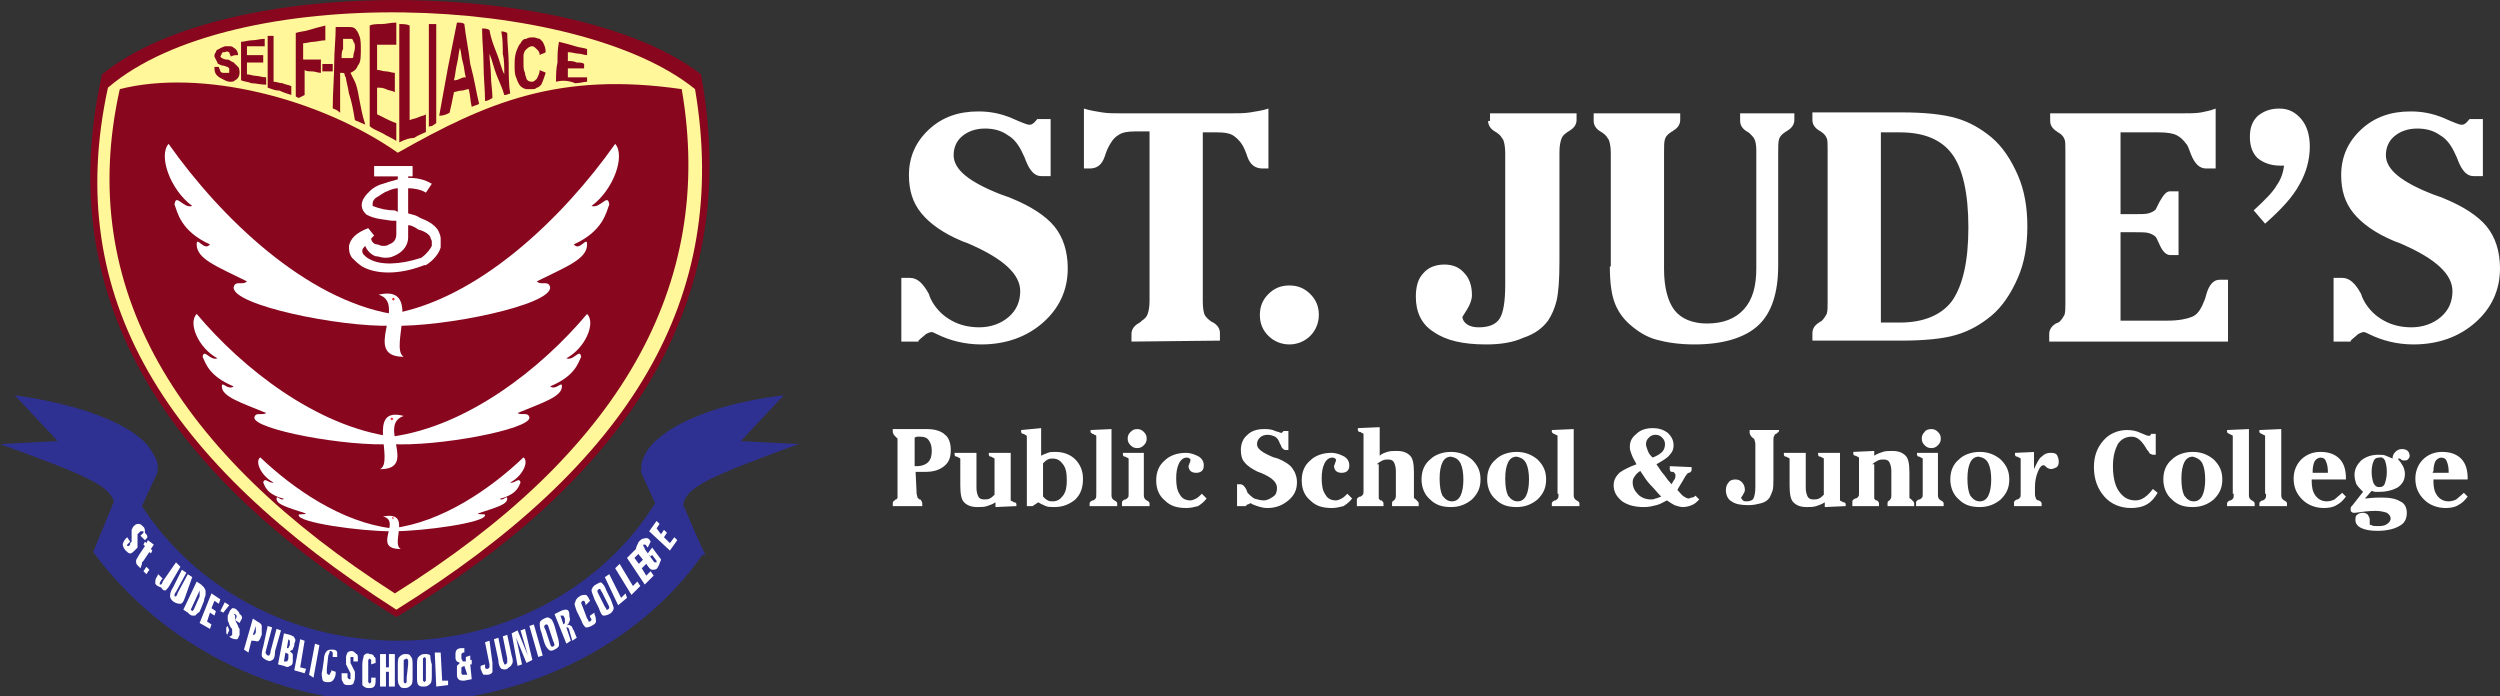
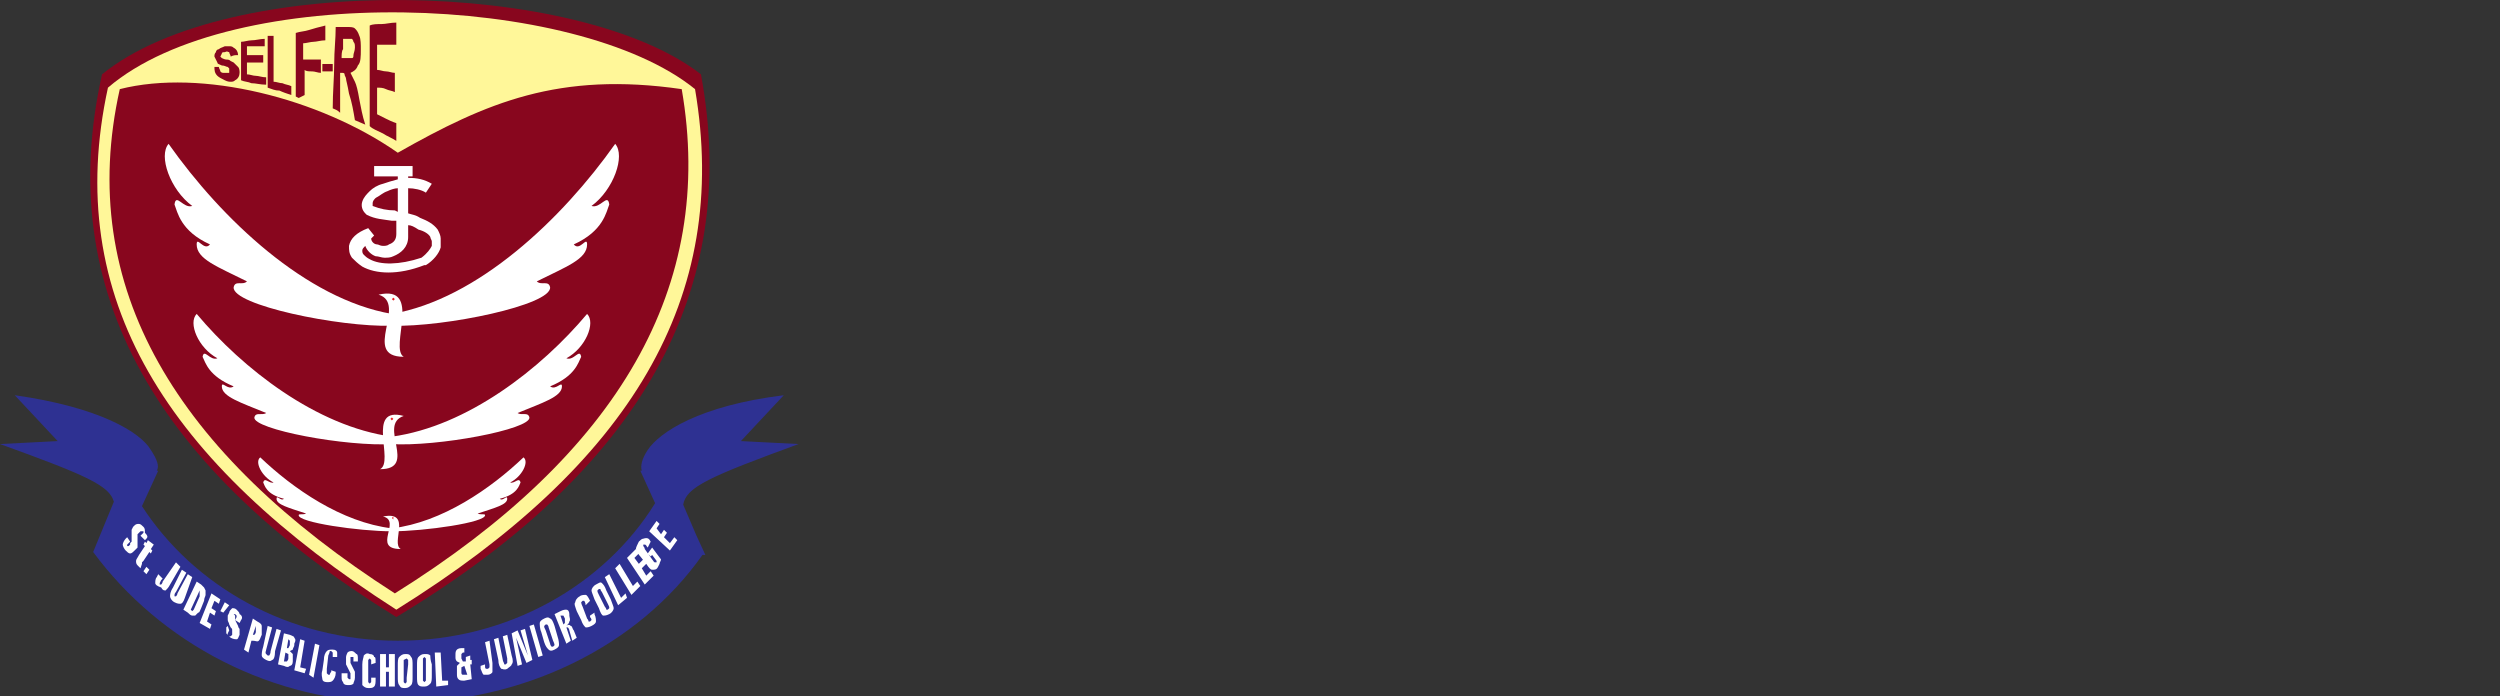
<svg xmlns="http://www.w3.org/2000/svg" width="176" height="49" viewBox="0 0 176 49" fill="none">
  <rect x="0" y="0" width="176" height="49" fill="#333333" stroke="none" />
-   <path d="M173.724 33.688C173.724 33.086 173.59 32.617 173.255 32.282C172.92 31.948 172.452 31.814 171.916 31.814C171.381 31.814 170.912 32.015 170.577 32.349C170.242 32.684 170.041 33.153 170.041 33.688C170.041 34.291 170.242 34.76 170.644 35.161C171.046 35.563 171.581 35.764 172.184 35.764C172.519 35.764 172.853 35.697 173.054 35.563C173.322 35.429 173.523 35.228 173.724 34.961L173.456 34.693C173.255 34.894 173.054 35.028 172.92 35.161C172.787 35.228 172.586 35.295 172.385 35.295C172.05 35.295 171.782 35.161 171.581 34.894C171.381 34.626 171.314 34.291 171.314 33.889V33.755H173.724V33.688ZM171.314 33.153C171.314 32.885 171.381 32.617 171.447 32.483C171.514 32.349 171.715 32.215 171.849 32.215C172.05 32.215 172.184 32.282 172.251 32.483C172.318 32.617 172.385 32.885 172.385 33.153V33.287H171.247L171.314 33.153ZM167.899 32.416C167.966 32.617 168.033 32.818 168.033 33.22C168.033 33.555 167.966 33.822 167.899 34.023C167.832 34.224 167.698 34.291 167.497 34.291C167.296 34.291 167.229 34.224 167.096 34.023C167.029 33.822 166.962 33.555 166.962 33.22C166.962 32.885 167.029 32.617 167.096 32.483C167.163 32.282 167.296 32.215 167.497 32.215C167.698 32.149 167.832 32.282 167.899 32.416ZM166.962 34.559C167.029 34.559 167.096 34.626 167.229 34.626H167.497C168.033 34.626 168.502 34.492 168.836 34.291C169.171 34.023 169.305 33.755 169.305 33.354C169.305 33.153 169.238 32.952 169.171 32.818C169.104 32.684 168.97 32.483 168.836 32.349V32.282H168.903C168.97 32.282 168.97 32.282 169.037 32.349C169.104 32.416 169.171 32.416 169.238 32.416C169.372 32.416 169.439 32.416 169.506 32.349C169.573 32.282 169.64 32.215 169.64 32.082C169.64 31.948 169.573 31.814 169.506 31.747C169.439 31.68 169.305 31.613 169.104 31.613C168.903 31.613 168.769 31.68 168.635 31.814C168.502 31.948 168.435 32.082 168.435 32.282C168.301 32.215 168.1 32.149 167.966 32.082C167.832 32.015 167.631 32.015 167.43 32.015C166.962 32.015 166.56 32.149 166.225 32.416C165.957 32.684 165.757 33.019 165.757 33.421C165.757 33.688 165.823 33.889 165.89 34.09C166.024 34.291 166.158 34.425 166.359 34.626L165.623 35.563C165.556 35.63 165.489 35.697 165.489 35.764V35.898C165.489 35.965 165.489 36.032 165.556 36.032C165.623 36.099 165.623 36.099 165.69 36.099H165.823C166.292 36.032 166.761 35.965 167.229 35.965C167.564 35.965 167.832 36.032 168.033 36.099C168.234 36.233 168.301 36.367 168.301 36.501C168.301 36.634 168.234 36.768 168.033 36.902C167.832 37.036 167.631 37.036 167.363 37.036C167.163 37.036 167.029 37.036 166.962 36.969C166.828 36.969 166.828 36.902 166.828 36.902V36.768V36.567C166.828 36.434 166.761 36.367 166.694 36.233C166.627 36.166 166.493 36.099 166.359 36.099C166.158 36.099 166.024 36.166 165.957 36.233C165.823 36.3 165.823 36.434 165.823 36.634C165.823 36.835 165.957 37.036 166.225 37.17C166.493 37.304 166.895 37.371 167.363 37.371C168.033 37.371 168.569 37.237 168.903 37.036C169.305 36.835 169.439 36.501 169.439 36.099C169.439 35.764 169.305 35.429 168.97 35.295C168.635 35.094 168.234 35.028 167.631 35.028C167.43 35.028 167.096 35.028 166.56 35.094H166.493L166.962 34.559ZM165.154 33.688C165.154 33.086 165.02 32.617 164.685 32.282C164.351 31.948 163.882 31.814 163.346 31.814C162.811 31.814 162.342 32.015 162.007 32.349C161.672 32.684 161.472 33.153 161.472 33.688C161.472 34.291 161.672 34.76 162.074 35.161C162.476 35.563 163.011 35.764 163.614 35.764C163.949 35.764 164.284 35.697 164.484 35.563C164.752 35.429 164.953 35.228 165.154 34.961L164.886 34.693C164.685 34.894 164.484 35.028 164.351 35.161C164.217 35.228 164.016 35.295 163.815 35.295C163.48 35.295 163.212 35.161 163.011 34.894C162.811 34.626 162.744 34.291 162.744 33.889V33.755H165.154V33.688ZM162.811 33.153C162.811 32.885 162.878 32.617 162.945 32.483C163.011 32.349 163.212 32.215 163.346 32.215C163.547 32.215 163.681 32.282 163.748 32.483C163.815 32.617 163.882 32.885 163.882 33.153V33.287H162.811V33.153ZM159.53 34.76C159.53 34.961 159.53 35.094 159.463 35.094C159.463 35.161 159.396 35.161 159.329 35.228H159.262C159.128 35.295 159.061 35.362 159.061 35.429V35.63H161.003V35.429C161.003 35.362 160.936 35.295 160.802 35.228C160.668 35.161 160.601 35.028 160.601 34.894V30.207L159.061 30.274V30.408C159.061 30.475 159.128 30.475 159.195 30.542C159.262 30.542 159.329 30.609 159.329 30.609C159.396 30.609 159.463 30.676 159.463 30.676V34.76H159.53ZM157.254 34.76C157.254 34.961 157.254 35.094 157.187 35.094C157.187 35.161 157.12 35.161 157.053 35.228H156.986C156.852 35.295 156.785 35.362 156.785 35.429V35.63H158.727V35.429C158.727 35.362 158.66 35.295 158.526 35.228C158.392 35.161 158.325 35.028 158.325 34.894V30.207L156.785 30.274V30.408C156.785 30.475 156.852 30.475 156.919 30.542C156.986 30.542 157.053 30.609 157.053 30.609C157.12 30.609 157.187 30.676 157.187 30.676V34.76H157.254ZM152.902 35.161C153.303 35.563 153.772 35.697 154.375 35.697C154.977 35.697 155.446 35.496 155.848 35.161C156.249 34.76 156.45 34.358 156.45 33.755C156.45 33.153 156.249 32.751 155.848 32.349C155.446 32.015 154.977 31.814 154.375 31.814C153.772 31.814 153.236 32.015 152.902 32.349C152.5 32.684 152.299 33.153 152.299 33.755C152.299 34.291 152.5 34.827 152.902 35.161ZM155.044 32.617C155.178 32.885 155.245 33.287 155.245 33.755C155.245 34.224 155.178 34.626 155.044 34.894C154.91 35.161 154.709 35.295 154.442 35.295C154.174 35.295 153.973 35.161 153.772 34.894C153.638 34.626 153.571 34.224 153.571 33.688C153.571 33.22 153.638 32.818 153.772 32.55C153.906 32.282 154.107 32.149 154.375 32.149C154.642 32.215 154.91 32.349 155.044 32.617ZM151.563 34.425C151.362 34.693 151.161 34.894 150.96 35.028C150.759 35.161 150.558 35.228 150.358 35.228C149.822 35.228 149.487 35.028 149.152 34.559C148.885 34.157 148.751 33.555 148.751 32.818C148.751 32.149 148.885 31.68 149.085 31.278C149.353 30.877 149.688 30.743 150.09 30.743C150.491 30.743 150.826 31.077 151.161 31.68L151.228 31.747C151.295 31.814 151.295 31.881 151.362 31.948C151.429 31.948 151.496 32.015 151.563 32.015H151.764V30.542H151.429C151.429 30.609 151.362 30.676 151.362 30.676H151.228C151.161 30.676 151.027 30.609 150.692 30.475C150.424 30.341 150.09 30.274 149.755 30.274C149.085 30.274 148.483 30.542 148.081 31.01C147.612 31.546 147.412 32.149 147.412 32.885C147.412 33.755 147.679 34.425 148.148 34.961C148.617 35.496 149.286 35.764 150.023 35.764C150.424 35.764 150.826 35.697 151.161 35.496C151.496 35.295 151.697 35.028 151.897 34.693L151.563 34.425ZM143.328 31.814L141.855 31.881V32.015C141.855 32.082 141.922 32.149 141.989 32.149C142.055 32.149 142.055 32.149 142.122 32.215C142.189 32.215 142.256 32.282 142.256 32.282V34.76C142.256 34.894 142.256 35.028 142.189 35.028C142.189 35.094 142.122 35.094 142.055 35.161H141.989C141.855 35.228 141.788 35.295 141.788 35.362V35.63H143.729V35.429C143.729 35.362 143.662 35.295 143.528 35.228H143.461C143.395 35.161 143.328 35.161 143.328 35.094C143.328 35.028 143.261 34.961 143.261 34.827V34.291C143.261 33.889 143.328 33.555 143.461 33.22C143.595 32.885 143.729 32.751 143.863 32.751C143.93 32.751 143.997 32.818 144.064 32.885C144.131 32.952 144.265 33.019 144.399 33.019C144.533 33.019 144.667 32.952 144.801 32.885C144.934 32.751 144.934 32.617 144.934 32.483C144.934 32.282 144.867 32.149 144.801 32.015C144.667 31.881 144.533 31.881 144.332 31.881C144.131 31.881 143.93 31.948 143.729 32.149C143.528 32.282 143.395 32.617 143.194 33.019V31.814H143.328ZM137.904 35.161C138.306 35.563 138.775 35.697 139.377 35.697C139.98 35.697 140.449 35.496 140.85 35.161C141.252 34.76 141.453 34.358 141.453 33.755C141.453 33.153 141.252 32.751 140.85 32.349C140.449 32.015 139.98 31.814 139.377 31.814C138.775 31.814 138.239 32.015 137.904 32.349C137.503 32.684 137.302 33.153 137.302 33.755C137.302 34.291 137.503 34.827 137.904 35.161ZM139.98 32.617C140.114 32.885 140.181 33.287 140.181 33.755C140.181 34.224 140.114 34.626 139.98 34.894C139.846 35.161 139.645 35.295 139.377 35.295C139.11 35.295 138.909 35.161 138.708 34.894C138.574 34.626 138.507 34.224 138.507 33.688C138.507 33.22 138.574 32.818 138.708 32.55C138.842 32.282 139.043 32.149 139.31 32.149C139.645 32.215 139.846 32.349 139.98 32.617ZM135.494 30.408C135.36 30.542 135.293 30.676 135.293 30.877C135.293 31.077 135.36 31.211 135.494 31.345C135.628 31.479 135.762 31.546 135.963 31.546C136.164 31.546 136.298 31.479 136.431 31.345C136.565 31.211 136.632 31.077 136.632 30.877C136.632 30.676 136.565 30.542 136.431 30.408C136.298 30.274 136.164 30.207 135.963 30.207C135.762 30.207 135.561 30.274 135.494 30.408ZM134.959 31.881V32.015C134.959 32.082 135.025 32.149 135.092 32.149C135.159 32.149 135.159 32.149 135.226 32.215C135.293 32.215 135.36 32.282 135.36 32.282V34.76C135.36 34.894 135.36 35.028 135.293 35.028C135.293 35.094 135.226 35.094 135.159 35.161H135.092C134.959 35.228 134.892 35.295 134.892 35.362V35.63H136.833V35.429C136.833 35.362 136.766 35.295 136.632 35.228C136.498 35.161 136.431 35.028 136.431 34.894V31.881H134.959ZM131.812 32.684C131.946 32.55 132.08 32.483 132.214 32.416C132.347 32.349 132.481 32.349 132.615 32.349C132.816 32.349 132.95 32.416 133.017 32.55C133.084 32.684 133.151 32.885 133.151 33.153V34.894C133.151 35.094 133.084 35.161 133.017 35.228C132.883 35.295 132.883 35.362 132.883 35.429V35.63H134.758V35.429C134.758 35.362 134.691 35.295 134.624 35.228L134.557 35.161C134.49 35.094 134.423 35.094 134.423 35.028V33.287C134.423 32.684 134.356 32.282 134.155 32.082C133.954 31.881 133.686 31.747 133.218 31.747C132.95 31.747 132.749 31.747 132.548 31.814C132.347 31.881 132.147 31.948 131.946 32.082V31.747L130.473 31.814V31.948C130.473 32.015 130.54 32.082 130.607 32.082C130.674 32.082 130.674 32.082 130.741 32.149C130.808 32.149 130.874 32.215 130.874 32.215V34.693C130.874 34.827 130.874 34.961 130.808 34.961C130.808 35.028 130.741 35.028 130.674 35.094H130.607C130.473 35.161 130.406 35.228 130.406 35.295V35.63H132.28V35.429C132.28 35.362 132.214 35.295 132.147 35.228H132.08C132.013 35.228 132.013 35.161 131.946 35.094V32.684H131.812ZM129.535 31.881H127.996V32.015C127.996 32.082 128.062 32.149 128.129 32.149C128.196 32.149 128.196 32.149 128.263 32.215C128.33 32.215 128.397 32.282 128.397 32.282V34.827C128.263 34.961 128.196 35.028 128.062 35.094C127.929 35.161 127.795 35.161 127.661 35.161C127.46 35.161 127.326 35.094 127.259 34.961C127.192 34.827 127.125 34.626 127.125 34.358V31.881H125.585V32.015C125.585 32.082 125.652 32.149 125.719 32.149C125.786 32.149 125.786 32.149 125.853 32.215C125.92 32.215 125.987 32.282 125.987 32.282V34.157C125.987 34.76 126.054 35.161 126.255 35.362C126.456 35.563 126.723 35.697 127.192 35.697C127.46 35.697 127.661 35.697 127.862 35.63C128.062 35.563 128.263 35.496 128.464 35.362V35.697L129.937 35.63V35.496C129.937 35.429 129.87 35.362 129.803 35.362C129.736 35.362 129.736 35.362 129.669 35.295C129.602 35.295 129.535 35.228 129.535 35.228V31.881ZM123.175 30.475C123.175 30.542 123.242 30.676 123.309 30.743L123.376 30.809C123.443 30.877 123.51 30.877 123.51 30.943C123.51 31.01 123.577 31.077 123.577 31.278V34.291C123.577 34.693 123.51 34.961 123.443 35.094C123.376 35.228 123.175 35.295 122.974 35.295C122.84 35.295 122.773 35.295 122.706 35.228C122.639 35.161 122.572 35.094 122.572 35.028C122.572 35.028 122.639 34.961 122.706 34.827C122.773 34.693 122.84 34.626 122.84 34.492C122.84 34.291 122.773 34.09 122.639 33.956C122.505 33.822 122.372 33.755 122.171 33.755C121.97 33.755 121.769 33.822 121.702 33.956C121.568 34.09 121.501 34.291 121.501 34.492C121.501 34.827 121.635 35.161 121.903 35.295C122.171 35.496 122.572 35.563 123.108 35.563C123.443 35.563 123.711 35.496 123.978 35.429C124.246 35.362 124.447 35.228 124.581 35.028C124.648 34.894 124.715 34.76 124.782 34.559C124.849 34.358 124.849 34.09 124.849 33.621V31.01C124.849 30.877 124.849 30.743 124.916 30.676C124.916 30.609 124.983 30.542 125.05 30.542L125.117 30.475C125.25 30.408 125.25 30.341 125.25 30.207V30.274H123.175V30.475ZM117.551 32.818V33.019C117.551 33.153 117.618 33.22 117.685 33.22H117.752C117.819 33.22 117.886 33.287 117.886 33.287C117.886 33.354 117.953 33.354 117.953 33.421C117.953 33.555 117.953 33.621 117.886 33.755C117.819 33.822 117.752 33.956 117.685 34.09C117.484 33.889 117.283 33.621 117.149 33.421C116.948 33.22 116.815 32.952 116.614 32.684C117.082 32.416 117.417 32.215 117.551 32.015C117.752 31.814 117.819 31.613 117.819 31.345C117.819 31.01 117.685 30.743 117.417 30.475C117.149 30.274 116.815 30.14 116.346 30.14C115.877 30.14 115.475 30.274 115.208 30.542C114.873 30.809 114.739 31.077 114.739 31.479C114.739 31.68 114.806 31.814 114.873 32.015C114.94 32.215 115.074 32.416 115.208 32.684C114.672 32.885 114.27 33.086 114.003 33.287C113.735 33.555 113.601 33.822 113.601 34.157C113.601 34.626 113.802 34.961 114.203 35.295C114.605 35.563 115.074 35.697 115.743 35.697C116.078 35.697 116.346 35.63 116.614 35.563C116.881 35.496 117.082 35.362 117.35 35.228C117.551 35.362 117.752 35.496 117.886 35.563C118.087 35.63 118.287 35.697 118.488 35.697C118.689 35.697 118.957 35.63 119.091 35.563C119.292 35.496 119.426 35.362 119.627 35.161L119.359 34.894C119.292 34.961 119.225 35.028 119.091 35.028C119.024 35.028 118.957 35.094 118.89 35.094C118.756 35.094 118.689 35.028 118.555 34.961C118.421 34.894 118.287 34.693 118.087 34.492C118.221 34.224 118.421 33.956 118.555 33.688C118.622 33.621 118.622 33.555 118.622 33.555C118.689 33.488 118.756 33.421 118.756 33.354C118.823 33.354 118.823 33.287 118.89 33.287C118.957 33.287 119.024 33.22 119.024 33.22C119.024 33.22 119.091 33.153 119.091 33.086V32.885L117.551 32.818ZM116.547 35.094C116.413 35.161 116.346 35.161 116.212 35.161C115.877 35.161 115.542 35.028 115.342 34.827C115.074 34.559 114.94 34.291 114.94 33.956C114.94 33.755 115.007 33.621 115.074 33.555C115.141 33.421 115.275 33.287 115.475 33.153C115.743 33.555 115.944 33.889 116.212 34.157C116.48 34.425 116.681 34.693 116.948 34.961C116.748 35.028 116.614 35.094 116.547 35.094ZM116.011 31.747C115.944 31.546 115.877 31.412 115.877 31.278C115.877 31.077 115.944 30.943 116.078 30.809C116.212 30.676 116.346 30.609 116.547 30.609C116.748 30.609 116.881 30.676 117.015 30.809C117.149 30.943 117.216 31.077 117.216 31.278C117.216 31.479 117.149 31.68 117.015 31.814C116.881 31.948 116.681 32.082 116.346 32.215C116.212 32.082 116.078 31.948 116.011 31.747ZM109.718 34.76C109.718 34.961 109.718 35.094 109.651 35.094C109.651 35.161 109.584 35.161 109.517 35.228H109.45C109.316 35.295 109.249 35.362 109.249 35.429V35.63H111.191V35.429C111.191 35.362 111.124 35.295 110.99 35.228C110.856 35.161 110.789 35.028 110.789 34.894V30.207L109.249 30.274V30.408C109.249 30.475 109.316 30.475 109.383 30.542C109.45 30.542 109.517 30.609 109.517 30.609C109.584 30.609 109.651 30.676 109.651 30.676V34.76H109.718ZM105.299 35.161C105.7 35.563 106.169 35.697 106.772 35.697C107.374 35.697 107.843 35.496 108.245 35.161C108.646 34.76 108.847 34.358 108.847 33.755C108.847 33.153 108.646 32.751 108.245 32.349C107.843 32.015 107.374 31.814 106.772 31.814C106.169 31.814 105.633 32.015 105.299 32.349C104.897 32.684 104.696 33.153 104.696 33.755C104.696 34.291 104.897 34.827 105.299 35.161ZM107.441 32.617C107.575 32.885 107.642 33.287 107.642 33.755C107.642 34.224 107.575 34.626 107.441 34.894C107.307 35.161 107.106 35.295 106.839 35.295C106.571 35.295 106.37 35.161 106.169 34.894C106.035 34.626 105.968 34.224 105.968 33.688C105.968 33.22 106.035 32.818 106.169 32.55C106.303 32.282 106.504 32.149 106.772 32.149C107.106 32.215 107.307 32.349 107.441 32.617ZM100.679 35.161C101.081 35.563 101.549 35.697 102.152 35.697C102.755 35.697 103.223 35.496 103.625 35.161C104.027 34.76 104.228 34.358 104.228 33.755C104.228 33.153 104.027 32.751 103.625 32.349C103.223 32.015 102.755 31.814 102.152 31.814C101.549 31.814 101.014 32.015 100.679 32.349C100.277 32.684 100.076 33.153 100.076 33.755C100.076 34.291 100.277 34.827 100.679 35.161ZM102.822 32.617C102.955 32.885 103.022 33.287 103.022 33.755C103.022 34.224 102.955 34.626 102.822 34.894C102.688 35.161 102.487 35.295 102.219 35.295C101.951 35.295 101.75 35.161 101.549 34.894C101.416 34.626 101.349 34.224 101.349 33.688C101.349 33.22 101.416 32.818 101.549 32.55C101.683 32.282 101.884 32.149 102.152 32.149C102.487 32.215 102.688 32.349 102.822 32.617ZM96.93 32.684C97.064 32.55 97.198 32.483 97.331 32.416C97.465 32.349 97.599 32.349 97.733 32.349C97.934 32.349 98.068 32.416 98.135 32.55C98.202 32.684 98.269 32.885 98.269 33.153V34.894C98.269 35.094 98.202 35.161 98.135 35.228C98.001 35.295 98.001 35.362 98.001 35.429V35.63H99.876V35.429C99.876 35.362 99.809 35.295 99.742 35.228L99.675 35.161C99.608 35.094 99.541 35.094 99.541 35.028V33.287C99.541 32.684 99.474 32.282 99.273 32.082C99.072 31.881 98.804 31.747 98.336 31.747C98.068 31.747 97.867 31.747 97.666 31.814C97.465 31.881 97.264 31.948 97.131 32.082V30.073L95.591 30.14V30.274C95.591 30.341 95.658 30.408 95.725 30.408C95.791 30.408 95.791 30.408 95.859 30.475C95.925 30.475 95.992 30.542 95.992 30.542V34.559C95.992 34.693 95.992 34.827 95.925 34.827C95.925 34.894 95.859 34.894 95.791 34.961H95.725C95.591 35.028 95.524 35.094 95.524 35.161V35.63H97.398V35.429C97.398 35.362 97.331 35.295 97.264 35.228H97.198C97.131 35.228 97.131 35.161 97.064 35.094V32.684H96.93ZM94.854 34.76C94.72 34.894 94.586 35.028 94.453 35.094C94.319 35.161 94.185 35.228 94.051 35.228C93.716 35.228 93.448 35.094 93.314 34.827C93.113 34.559 93.046 34.157 93.046 33.688C93.046 33.22 93.113 32.885 93.247 32.617C93.381 32.349 93.582 32.215 93.783 32.215C93.85 32.215 93.917 32.215 93.984 32.282C94.051 32.282 94.051 32.349 94.051 32.416C94.051 32.416 94.051 32.483 93.984 32.617C93.984 32.684 93.917 32.751 93.917 32.818C93.917 32.952 93.984 33.086 94.051 33.153C94.118 33.22 94.252 33.287 94.453 33.287C94.653 33.287 94.787 33.22 94.854 33.153C94.988 33.019 94.988 32.885 94.988 32.751C94.988 32.483 94.854 32.282 94.653 32.149C94.385 32.015 94.118 31.881 93.716 31.881C93.113 31.881 92.578 32.082 92.243 32.416C91.841 32.751 91.641 33.22 91.641 33.822C91.641 34.425 91.841 34.894 92.243 35.228C92.645 35.63 93.113 35.764 93.783 35.764C94.051 35.764 94.319 35.697 94.586 35.63C94.787 35.496 94.988 35.362 95.189 35.094L94.854 34.76ZM87.69 35.63C87.757 35.563 87.824 35.496 87.891 35.496C87.958 35.496 87.958 35.429 88.025 35.429C88.025 35.429 88.092 35.429 88.159 35.496C88.494 35.63 88.829 35.764 89.23 35.764C89.833 35.764 90.302 35.563 90.703 35.228C91.105 34.894 91.306 34.492 91.306 33.956C91.306 33.555 91.172 33.22 90.971 32.952C90.77 32.684 90.435 32.483 89.967 32.282C89.9 32.282 89.833 32.215 89.699 32.215C88.895 31.881 88.494 31.613 88.494 31.278C88.494 31.077 88.561 30.943 88.695 30.809C88.829 30.676 89.029 30.609 89.23 30.609C89.431 30.609 89.632 30.676 89.766 30.743C89.9 30.809 90.034 31.01 90.101 31.211C90.101 31.278 90.168 31.278 90.168 31.345C90.234 31.546 90.368 31.68 90.502 31.68H90.703V30.341H90.368L90.234 30.475H90.168C90.168 30.475 90.034 30.408 89.766 30.341C89.498 30.207 89.23 30.207 88.962 30.207C88.494 30.207 88.092 30.341 87.824 30.609C87.49 30.877 87.356 31.278 87.356 31.68C87.356 32.015 87.422 32.349 87.623 32.55C87.824 32.818 88.159 33.019 88.561 33.22C88.628 33.22 88.695 33.287 88.762 33.287C89.565 33.621 89.9 33.956 89.9 34.358C89.9 34.626 89.833 34.827 89.632 34.961C89.431 35.094 89.23 35.228 88.962 35.228C88.762 35.228 88.494 35.161 88.293 35.094C88.092 34.961 87.958 34.827 87.824 34.693C87.824 34.626 87.757 34.559 87.757 34.492C87.623 34.224 87.49 34.09 87.289 34.09H87.088V35.63H87.69ZM84.611 34.76C84.477 34.894 84.343 35.028 84.209 35.094C84.075 35.161 83.941 35.228 83.807 35.228C83.472 35.228 83.204 35.094 83.071 34.827C82.87 34.559 82.803 34.157 82.803 33.688C82.803 33.22 82.87 32.885 83.004 32.617C83.138 32.349 83.338 32.215 83.539 32.215C83.606 32.215 83.673 32.215 83.74 32.282C83.807 32.282 83.807 32.349 83.807 32.416C83.807 32.416 83.807 32.483 83.74 32.617C83.74 32.684 83.673 32.751 83.673 32.818C83.673 32.952 83.74 33.086 83.807 33.153C83.874 33.22 84.008 33.287 84.209 33.287C84.41 33.287 84.544 33.22 84.611 33.153C84.744 33.019 84.744 32.885 84.744 32.751C84.744 32.483 84.611 32.282 84.41 32.149C84.142 32.015 83.874 31.881 83.472 31.881C82.87 31.881 82.334 32.082 81.999 32.416C81.598 32.751 81.397 33.22 81.397 33.822C81.397 34.425 81.598 34.894 81.999 35.228C82.401 35.63 82.87 35.764 83.539 35.764C83.807 35.764 84.075 35.697 84.343 35.63C84.544 35.496 84.744 35.362 84.945 35.094L84.611 34.76ZM79.589 30.408C79.455 30.542 79.388 30.676 79.388 30.877C79.388 31.077 79.455 31.211 79.589 31.345C79.723 31.479 79.857 31.546 80.058 31.546C80.259 31.546 80.392 31.479 80.526 31.345C80.66 31.211 80.727 31.077 80.727 30.877C80.727 30.676 80.66 30.542 80.526 30.408C80.392 30.274 80.259 30.207 80.058 30.207C79.857 30.207 79.723 30.274 79.589 30.408ZM79.053 31.881V32.015C79.053 32.082 79.12 32.149 79.187 32.149C79.254 32.149 79.254 32.149 79.321 32.215C79.388 32.215 79.455 32.282 79.455 32.282V34.76C79.455 34.894 79.455 35.028 79.388 35.028C79.388 35.094 79.321 35.094 79.254 35.161H79.187C79.053 35.228 78.987 35.295 78.987 35.362V35.63H80.928V35.429C80.928 35.362 80.861 35.295 80.727 35.228C80.593 35.161 80.526 35.028 80.526 34.894V31.881H79.053ZM77.179 34.76C77.179 34.961 77.179 35.094 77.112 35.094C77.112 35.161 77.045 35.161 76.978 35.228H76.911C76.777 35.295 76.71 35.362 76.71 35.429V35.63H78.652V35.429C78.652 35.362 78.585 35.295 78.451 35.228C78.317 35.161 78.25 35.028 78.25 34.894V30.207L76.777 30.274V30.408C76.777 30.475 76.844 30.475 76.911 30.542C76.978 30.542 77.045 30.609 77.045 30.609C77.112 30.609 77.179 30.676 77.179 30.676V34.76ZM73.764 32.349C73.898 32.282 73.965 32.282 74.099 32.282C74.434 32.282 74.635 32.416 74.835 32.684C75.036 32.952 75.103 33.287 75.103 33.822C75.103 34.291 75.036 34.626 74.835 34.894C74.635 35.161 74.434 35.295 74.099 35.295C73.965 35.295 73.898 35.295 73.764 35.228C73.63 35.161 73.563 35.094 73.43 34.961V32.617C73.563 32.483 73.63 32.416 73.764 32.349ZM72.693 35.63L73.095 35.362C73.296 35.496 73.496 35.563 73.63 35.63C73.764 35.697 74.032 35.697 74.233 35.697C74.835 35.697 75.304 35.496 75.706 35.161C76.108 34.76 76.242 34.291 76.242 33.688C76.242 33.153 76.041 32.684 75.706 32.349C75.371 32.015 74.903 31.814 74.3 31.814C74.099 31.814 73.898 31.814 73.764 31.881C73.563 31.948 73.43 32.015 73.296 32.082V30.14L71.89 30.274V30.408C71.89 30.475 71.957 30.542 72.023 30.542C72.091 30.542 72.091 30.542 72.157 30.609C72.224 30.609 72.291 30.676 72.291 30.743V35.63H72.693ZM71.153 31.881H69.613V32.015C69.613 32.082 69.68 32.149 69.747 32.149C69.814 32.149 69.814 32.149 69.881 32.215C69.948 32.215 70.015 32.282 70.015 32.282V34.827C69.881 34.961 69.814 35.028 69.68 35.094C69.546 35.161 69.412 35.161 69.278 35.161C69.078 35.161 68.944 35.094 68.877 34.961C68.81 34.827 68.743 34.626 68.743 34.358V31.881H67.203V32.015C67.203 32.082 67.27 32.149 67.337 32.149C67.404 32.149 67.404 32.149 67.471 32.215C67.538 32.215 67.605 32.282 67.605 32.282V34.157C67.605 34.76 67.672 35.161 67.873 35.362C68.073 35.563 68.341 35.697 68.81 35.697C69.078 35.697 69.278 35.697 69.479 35.63C69.68 35.563 69.881 35.496 70.082 35.362V35.697L71.555 35.63V35.496C71.555 35.429 71.488 35.362 71.421 35.362C71.354 35.362 71.354 35.362 71.287 35.295C71.22 35.295 71.153 35.228 71.153 35.228V34.961V31.881ZM64.592 30.743H64.793C65.061 30.743 65.261 30.809 65.395 31.01C65.529 31.211 65.596 31.412 65.596 31.747C65.596 32.082 65.529 32.349 65.328 32.55C65.194 32.684 64.927 32.818 64.525 32.818H64.391V30.809C64.525 30.743 64.525 30.743 64.592 30.743ZM64.458 33.22H65.127C65.73 33.22 66.132 33.086 66.466 32.818C66.801 32.55 66.935 32.215 66.935 31.68C66.935 31.211 66.801 30.809 66.533 30.609C66.266 30.341 65.797 30.207 65.261 30.207H62.851V30.408C62.851 30.475 62.918 30.609 62.985 30.676L63.052 30.743L63.186 30.877V35.028C63.186 35.094 63.119 35.161 63.052 35.161L62.985 35.228C62.851 35.295 62.851 35.362 62.851 35.496V35.63H64.927V35.429C64.927 35.362 64.86 35.228 64.793 35.161H64.726L64.592 35.028C64.592 34.961 64.525 34.827 64.525 34.693V34.626L64.458 33.22ZM165.489 23.98C165.69 23.78 165.89 23.646 166.024 23.512C166.158 23.445 166.292 23.378 166.426 23.378C166.493 23.378 166.627 23.445 166.761 23.512C167.698 23.98 168.769 24.248 169.908 24.248C171.648 24.248 173.121 23.713 174.259 22.708C175.398 21.704 176 20.432 176 18.892C176 17.687 175.665 16.683 175.063 15.946C174.46 15.21 173.456 14.54 171.983 13.938C171.849 13.871 171.581 13.804 171.247 13.67C169.037 12.799 167.966 11.929 167.966 10.925C167.966 10.389 168.167 9.92 168.569 9.586C168.97 9.251 169.506 9.05 170.175 9.05C170.778 9.05 171.314 9.184 171.782 9.519C172.251 9.787 172.586 10.255 172.853 10.858C172.92 10.992 172.987 11.126 173.054 11.326C173.322 11.996 173.657 12.398 174.126 12.398H174.795V8.381H173.858C173.724 8.514 173.657 8.648 173.523 8.715C173.456 8.782 173.322 8.782 173.255 8.782C173.188 8.782 172.787 8.648 172.05 8.314C171.247 7.979 170.51 7.845 169.707 7.845C168.301 7.845 167.163 8.247 166.225 9.117C165.288 9.987 164.819 11.059 164.819 12.331C164.819 13.402 165.087 14.272 165.69 15.009C166.292 15.745 167.229 16.415 168.502 16.95C168.635 17.017 168.903 17.084 169.171 17.218C171.447 18.223 172.653 19.294 172.653 20.499C172.653 21.235 172.385 21.838 171.849 22.307C171.314 22.775 170.577 23.043 169.774 23.043C169.104 23.043 168.435 22.909 167.832 22.574C167.229 22.24 166.828 21.838 166.493 21.302C166.426 21.168 166.292 20.968 166.225 20.7C165.823 19.963 165.422 19.562 164.886 19.562H164.284V24.047H165.489V23.98ZM159.463 15.745C160.601 14.741 161.405 13.871 161.873 13C162.342 12.197 162.61 11.259 162.61 10.322C162.61 9.519 162.409 8.849 162.007 8.381C161.606 7.912 161.137 7.644 160.467 7.644C159.798 7.644 159.329 7.845 158.927 8.18C158.526 8.581 158.392 9.05 158.392 9.653C158.392 10.322 158.593 10.791 158.927 11.126C159.329 11.46 159.865 11.661 160.534 11.661H160.802C160.735 12.13 160.601 12.598 160.266 13.067C159.999 13.536 159.463 14.072 158.66 14.808L159.463 15.745ZM156.852 23.98V19.695H156.249C155.848 19.695 155.513 20.03 155.312 20.767C155.245 21.102 155.111 21.302 155.044 21.503C154.843 21.905 154.642 22.173 154.308 22.307C153.973 22.441 153.437 22.574 152.567 22.574H149.286V16.348H150.291C150.759 16.348 151.094 16.348 151.295 16.415C151.496 16.482 151.63 16.549 151.764 16.683C151.83 16.75 151.897 16.95 152.031 17.218C152.232 17.687 152.5 17.955 152.768 17.955H153.37V13.469H152.768C152.5 13.469 152.299 13.737 152.031 14.205L151.764 14.741C151.63 14.875 151.496 14.942 151.295 15.009C151.094 15.076 150.759 15.076 150.291 15.076H149.286V9.318H151.964C152.567 9.318 152.969 9.385 153.236 9.519C153.504 9.653 153.705 9.854 153.906 10.121C154.04 10.255 154.107 10.523 154.241 10.858C154.509 11.527 154.843 11.862 155.312 11.862H155.982V7.644C155.647 7.778 155.312 7.845 154.977 7.912C154.642 7.979 154.174 7.979 153.571 7.979H144.332V8.514C144.332 8.782 144.466 9.05 144.801 9.251C144.867 9.318 145.001 9.385 145.001 9.385C145.202 9.519 145.269 9.653 145.336 9.787C145.403 9.92 145.403 10.188 145.403 10.59V21.369C145.403 21.704 145.403 21.972 145.336 22.173C145.269 22.307 145.135 22.508 145.001 22.641C144.934 22.708 144.867 22.708 144.734 22.775C144.399 22.976 144.265 23.244 144.265 23.512V24.047H156.852V23.98ZM137.436 10.858C138.172 11.862 138.574 13.603 138.574 16.013C138.574 18.423 138.172 20.097 137.436 21.168C136.699 22.173 135.427 22.708 133.753 22.708H132.414V9.318H133.753C135.494 9.318 136.699 9.854 137.436 10.858ZM133.82 23.98C135.494 23.98 136.833 23.846 137.704 23.579C138.641 23.311 139.444 22.842 140.181 22.24C140.984 21.57 141.587 20.633 142.055 19.562C142.524 18.49 142.725 17.285 142.725 15.946C142.725 14.607 142.524 13.402 142.055 12.331C141.587 11.259 140.984 10.322 140.181 9.653C139.444 9.05 138.641 8.581 137.704 8.314C136.766 8.046 135.494 7.912 133.82 7.912H127.594V8.448C127.594 8.715 127.728 8.983 128.062 9.184C128.196 9.251 128.263 9.318 128.263 9.318C128.464 9.452 128.531 9.586 128.598 9.72C128.665 9.854 128.665 10.121 128.665 10.523V21.302C128.665 21.637 128.665 21.905 128.598 22.106C128.531 22.24 128.397 22.441 128.263 22.574C128.196 22.641 128.129 22.641 128.062 22.708C127.728 22.909 127.594 23.177 127.594 23.445V23.98H133.82ZM113.333 18.758C113.333 19.963 113.467 20.767 113.668 21.302C113.869 21.838 114.203 22.374 114.739 22.842C115.275 23.311 115.877 23.713 116.614 23.913C117.35 24.114 118.221 24.248 119.292 24.248C121.3 24.248 122.84 23.78 123.778 22.909C124.715 22.039 125.184 20.633 125.184 18.691V10.724C125.184 10.255 125.184 9.987 125.25 9.787C125.317 9.586 125.451 9.452 125.652 9.318C125.719 9.251 125.786 9.251 125.853 9.184C126.188 8.983 126.322 8.715 126.322 8.448V7.979H122.505V8.514C122.505 8.782 122.639 9.05 122.974 9.251C123.108 9.318 123.175 9.385 123.175 9.385C123.309 9.519 123.443 9.653 123.51 9.787C123.577 9.92 123.644 10.188 123.644 10.59V18.892C123.644 20.164 123.376 21.102 122.773 21.771C122.171 22.441 121.3 22.775 120.162 22.775C119.158 22.775 118.354 22.441 117.886 21.838C117.417 21.235 117.149 20.231 117.149 18.959V10.724C117.149 10.255 117.149 9.987 117.216 9.787C117.283 9.586 117.417 9.452 117.618 9.318C117.685 9.251 117.752 9.251 117.819 9.184C118.154 8.983 118.287 8.715 118.287 8.448V7.979H112.195V8.514C112.195 8.782 112.329 9.05 112.663 9.251C112.797 9.318 112.864 9.385 112.864 9.385C113.065 9.519 113.132 9.653 113.266 9.854C113.333 10.054 113.4 10.322 113.4 10.791V18.758H113.333ZM104.763 8.514C104.763 8.782 104.897 9.05 105.232 9.251C105.366 9.318 105.433 9.385 105.433 9.385C105.634 9.519 105.7 9.653 105.834 9.854C105.901 10.054 105.968 10.322 105.968 10.791V20.03C105.968 21.235 105.834 22.039 105.567 22.441C105.299 22.842 104.83 23.043 104.094 23.043C103.759 23.043 103.491 22.976 103.29 22.842C103.089 22.708 102.955 22.508 102.955 22.307C102.955 22.307 103.089 22.106 103.29 21.771C103.491 21.436 103.625 21.102 103.625 20.767C103.625 20.097 103.424 19.562 103.089 19.227C102.755 18.825 102.286 18.624 101.683 18.624C101.081 18.624 100.545 18.825 100.21 19.227C99.809 19.628 99.675 20.231 99.675 20.901C99.675 21.972 100.076 22.842 100.947 23.378C101.817 23.98 103.022 24.248 104.629 24.248C105.633 24.248 106.504 24.114 107.24 23.78C108.044 23.512 108.579 23.11 108.981 22.574C109.249 22.173 109.45 21.704 109.584 21.168C109.718 20.566 109.785 19.695 109.785 18.423V10.724C109.785 10.255 109.851 9.987 109.918 9.787C109.985 9.586 110.119 9.452 110.32 9.318C110.387 9.251 110.454 9.251 110.521 9.184C110.856 8.983 110.99 8.715 110.99 8.448V7.979H104.897V8.514H104.763ZM89.297 20.7C88.895 21.102 88.695 21.57 88.695 22.173C88.695 22.775 88.895 23.244 89.297 23.646C89.699 24.047 90.234 24.248 90.77 24.248C91.306 24.248 91.841 24.047 92.243 23.646C92.645 23.244 92.846 22.708 92.846 22.173C92.846 21.57 92.645 21.102 92.243 20.7C91.841 20.298 91.373 20.097 90.77 20.097C90.168 20.097 89.699 20.298 89.297 20.7ZM85.883 23.98V23.445C85.883 23.177 85.749 22.909 85.414 22.708L85.28 22.641C85.079 22.508 84.878 22.307 84.811 22.173C84.744 22.039 84.677 21.704 84.677 21.235V9.318H85.682C86.217 9.318 86.619 9.385 86.887 9.586C87.155 9.787 87.422 10.054 87.623 10.523C87.69 10.657 87.757 10.858 87.824 11.059C88.025 11.594 88.36 11.862 88.895 11.862H89.297V7.644C88.895 7.778 88.427 7.845 88.025 7.912C87.623 7.979 87.155 7.979 86.619 7.979H78.987C78.451 7.979 77.982 7.979 77.581 7.912C77.179 7.845 76.71 7.778 76.308 7.644V11.862H76.71C77.246 11.862 77.581 11.594 77.781 10.992C77.848 10.791 77.915 10.59 77.982 10.456C78.183 10.054 78.384 9.72 78.719 9.519C78.987 9.318 79.388 9.251 79.924 9.251H80.928V21.168C80.928 21.637 80.861 21.905 80.794 22.106C80.727 22.307 80.593 22.441 80.392 22.574C80.326 22.641 80.259 22.708 80.125 22.775C79.79 22.976 79.656 23.244 79.656 23.512V24.047L85.883 23.98ZM64.659 23.98C64.86 23.78 65.061 23.646 65.194 23.512C65.328 23.445 65.462 23.378 65.596 23.378C65.663 23.378 65.797 23.445 65.931 23.512C66.868 23.98 67.939 24.248 69.078 24.248C70.818 24.248 72.291 23.713 73.43 22.708C74.568 21.704 75.17 20.432 75.17 18.892C75.17 17.687 74.835 16.683 74.233 15.946C73.63 15.21 72.626 14.54 71.153 13.938C71.019 13.871 70.751 13.804 70.417 13.67C68.207 12.799 67.136 11.929 67.136 10.925C67.136 10.389 67.337 9.92 67.739 9.586C68.14 9.251 68.676 9.05 69.345 9.05C69.948 9.05 70.484 9.184 70.952 9.519C71.421 9.787 71.756 10.255 72.023 10.858C72.091 10.992 72.157 11.126 72.224 11.326C72.492 11.996 72.827 12.398 73.296 12.398H73.965V8.381H73.028C72.894 8.514 72.827 8.648 72.693 8.715C72.626 8.782 72.492 8.782 72.425 8.782C72.358 8.782 71.957 8.648 71.22 8.314C70.417 7.979 69.68 7.845 68.877 7.845C67.471 7.845 66.333 8.247 65.395 9.117C64.458 9.987 63.989 11.059 63.989 12.331C63.989 13.402 64.257 14.272 64.86 15.009C65.462 15.745 66.4 16.415 67.672 16.95C67.805 17.017 68.073 17.084 68.341 17.218C70.618 18.223 71.823 19.294 71.823 20.499C71.823 21.235 71.555 21.838 71.019 22.307C70.484 22.775 69.747 23.043 68.944 23.043C68.274 23.043 67.605 22.909 67.002 22.574C66.4 22.24 65.998 21.838 65.663 21.302C65.596 21.168 65.462 20.968 65.395 20.7C64.993 19.963 64.592 19.562 64.056 19.562H63.454V24.047H64.659V23.98Z" fill="white" />
  <path d="M6.559 38.861C11.243 45.211 19.052 49.48 28.005 49.48C36.958 49.48 44.974 45.419 49.451 39.069H49.659L49.034 37.716L48.097 35.529C48.306 34.28 49.971 33.551 56.218 31.261L52.158 31.053L55.177 27.825C49.243 28.554 46.432 30.428 45.599 31.677C45.182 32.302 45.078 32.822 45.182 33.135H45.078L46.119 35.425C42.58 41.151 35.813 45.107 28.005 45.107C20.301 45.107 13.638 41.255 9.994 35.633L11.139 33.135H11.035C11.243 32.822 11.035 32.302 10.619 31.677C9.89 30.428 6.975 28.658 1.041 27.825L4.06 31.053L0 31.261C6.038 33.447 7.704 34.176 8.016 35.321L6.559 38.861Z" fill="#2E3192" />
  <path d="M10.307 37.924L10.203 38.028L9.89 37.716L9.995 37.611L10.099 37.507V37.403H9.89L9.786 37.507L9.682 37.611V38.548L9.578 38.653L9.474 38.757C9.37 38.861 9.266 38.965 9.162 38.965C9.058 38.965 8.953 38.861 8.849 38.757C8.745 38.653 8.641 38.444 8.641 38.34C8.641 38.236 8.745 38.028 8.849 37.924L8.953 37.82L9.162 38.132L9.058 38.236L8.953 38.34V38.444H9.058L9.162 38.34V38.236L9.266 38.132V37.611V37.299L9.37 37.091L9.474 36.987C9.578 36.883 9.682 36.883 9.786 36.883C9.89 36.883 9.995 36.987 10.099 37.091C10.203 37.195 10.203 37.299 10.203 37.507C10.411 37.716 10.411 37.82 10.307 37.924ZM10.827 38.34L10.619 38.653L10.723 38.757L10.619 38.965L10.515 38.861L10.099 39.485L9.995 39.59V39.694L9.89 40.006L9.786 39.902L9.682 39.798C9.578 39.694 9.578 39.59 9.578 39.485C9.578 39.381 9.682 39.277 9.786 39.069L10.203 38.444L10.099 38.34L10.203 38.132L10.307 38.236L10.411 38.028L10.827 38.34ZM10.307 39.902L10.515 40.11L10.307 40.422L10.099 40.214L10.307 39.902ZM12.389 39.59L12.701 39.902L11.973 41.151C11.868 41.359 11.764 41.464 11.66 41.568C11.556 41.568 11.452 41.568 11.348 41.359C11.036 41.255 10.931 41.151 10.931 41.047C10.931 40.943 10.931 40.735 11.036 40.631L11.14 40.422L11.452 40.735L11.348 40.839L11.244 41.047V41.151H11.348C11.348 41.151 11.452 41.047 11.452 40.943L12.389 39.59ZM12.805 40.11L13.118 40.318L12.389 41.672C12.285 41.776 12.285 41.88 12.285 41.88V41.984H12.389C12.389 41.984 12.493 41.88 12.493 41.776L13.222 40.422L13.534 40.631L13.014 42.088C12.909 42.4 12.805 42.505 12.701 42.505C12.597 42.505 12.493 42.505 12.285 42.4C12.077 42.296 11.973 42.088 11.973 41.984C11.973 41.88 11.973 41.672 12.181 41.359L12.805 40.11ZM14.055 41.568L13.43 42.921L13.534 43.025L13.638 42.921L14.055 41.984V41.568ZM13.847 40.943L14.159 41.151L14.367 41.359L14.471 41.568V41.88C14.471 41.984 14.367 42.088 14.367 42.296L14.159 42.817C14.055 43.025 14.055 43.129 13.951 43.129L13.742 43.337H13.534C13.43 43.337 13.326 43.233 13.222 43.129L12.909 42.921L13.847 40.943ZM14.887 41.776L15.512 42.192L15.408 42.505L15.096 42.296L14.887 42.817L15.2 43.025L15.096 43.337L14.783 43.129L14.575 43.754L14.887 43.962L14.783 44.274L14.055 43.858L14.887 41.776ZM15.825 42.4L16.137 42.609L15.72 43.129L15.512 43.025L15.825 42.4ZM16.97 43.65L16.866 43.858L16.553 43.65L16.657 43.441V43.337L16.553 43.233H16.449L16.553 43.337V43.65L16.657 43.858L16.762 44.066C16.762 44.17 16.866 44.274 16.866 44.274V44.691C16.762 44.899 16.762 45.003 16.657 45.003C16.553 45.003 16.449 45.003 16.241 44.899L15.929 44.587V44.17L16.033 44.066L16.137 44.379L16.033 44.587V44.691L16.137 44.795H16.241L16.345 44.691V44.379C16.345 44.274 16.345 44.274 16.241 44.17L16.137 43.962C16.137 43.858 16.033 43.754 16.033 43.65V43.337L16.137 43.129C16.137 43.025 16.241 42.921 16.345 42.817C16.449 42.817 16.553 42.817 16.657 42.921C16.762 43.025 16.866 43.129 16.866 43.233C17.074 43.337 17.074 43.546 16.97 43.65ZM18.011 44.066L17.802 44.691H17.907C17.907 44.691 18.011 44.587 18.011 44.483V44.379V44.066ZM17.802 43.546L18.115 43.754C18.323 43.858 18.427 43.962 18.427 44.066V44.691C18.323 44.899 18.323 45.003 18.219 45.107C18.115 45.211 18.011 45.107 17.802 45.107H17.698L17.49 45.94L17.178 45.732L17.802 43.546ZM18.844 44.066L19.156 44.17L18.739 45.732C18.739 45.836 18.635 45.94 18.739 46.044L18.844 46.148H18.948C18.948 46.148 19.052 46.044 19.052 45.836L19.468 44.274L19.781 44.379L19.364 45.836C19.364 46.252 19.26 46.461 19.156 46.461C19.052 46.565 18.948 46.565 18.739 46.461C18.531 46.356 18.427 46.252 18.427 46.148C18.427 46.044 18.427 45.836 18.531 45.524L18.844 44.066ZM20.093 45.94L19.989 46.565H20.197C20.197 46.565 20.301 46.461 20.301 46.356V46.252V46.044L20.093 45.94ZM20.301 45.003L20.197 45.628H20.301L20.405 45.419V45.107L20.301 45.003ZM19.989 44.587L20.405 44.691C20.613 44.795 20.718 44.795 20.718 44.899C20.822 45.003 20.822 45.107 20.718 45.315V45.419C20.718 45.524 20.613 45.628 20.613 45.732L20.405 45.836L20.613 46.044V46.565C20.613 46.773 20.509 46.877 20.405 46.877C20.301 46.981 20.197 46.981 19.989 46.877L19.572 46.773L19.989 44.587ZM21.134 45.003L21.446 45.107L21.134 46.981L21.55 47.085L21.446 47.398L20.718 47.189L21.134 45.003ZM22.175 45.315L22.487 45.419L22.071 47.71L21.759 47.502L22.175 45.315ZM23.737 46.252H23.424V45.94L23.32 45.836H23.216C23.216 45.836 23.216 45.94 23.112 46.148L23.008 47.085V47.398L23.112 47.502H23.216C23.216 47.502 23.216 47.398 23.32 47.294V47.189L23.633 47.294V47.398C23.633 47.606 23.528 47.814 23.424 47.918C23.32 48.022 23.216 48.022 23.008 48.022C22.8 48.022 22.695 47.918 22.695 47.814C22.695 47.71 22.591 47.502 22.695 47.189L22.8 46.461C22.8 46.148 22.904 45.94 23.008 45.836C23.112 45.732 23.216 45.732 23.424 45.732C23.633 45.732 23.737 45.836 23.737 45.94V46.252ZM25.194 46.356V46.565H24.882V46.252H24.674V46.669L24.778 46.877L24.882 47.085L24.986 47.294V47.71C24.986 47.918 24.882 48.022 24.882 48.126C24.778 48.23 24.674 48.23 24.465 48.23C24.257 48.23 24.153 48.126 24.153 48.022C24.049 47.918 24.049 47.814 24.049 47.606V47.398H24.465V47.71L24.57 47.814H24.674V47.398L24.57 47.189L24.465 46.981L24.361 46.773V46.252C24.361 46.148 24.465 45.94 24.465 45.94C24.57 45.836 24.674 45.836 24.778 45.836C24.882 45.836 24.986 45.94 25.09 46.044C25.194 46.044 25.194 46.252 25.194 46.356ZM26.443 46.669L26.131 46.773V46.461L26.027 46.356L25.923 46.461V48.022L26.027 48.126L26.131 48.022V47.71H26.443V47.814C26.443 48.022 26.443 48.23 26.339 48.334C26.235 48.439 26.131 48.439 25.923 48.439C25.715 48.439 25.61 48.334 25.506 48.23V46.773C25.506 46.461 25.61 46.252 25.61 46.148C25.715 46.044 25.819 45.94 26.027 46.044C26.235 46.044 26.339 46.148 26.339 46.252C26.443 46.252 26.443 46.356 26.443 46.669ZM26.756 46.044H27.172V46.981H27.38V46.044H27.797V48.334H27.38V47.294H27.172V48.334H26.756V46.044ZM29.046 46.877V47.606C29.046 47.918 29.046 48.126 28.942 48.23C28.838 48.334 28.734 48.439 28.526 48.439C28.317 48.439 28.213 48.439 28.109 48.23C28.005 48.126 28.005 47.918 28.005 47.606V46.877C28.005 46.565 28.005 46.356 28.109 46.252C28.213 46.148 28.317 46.044 28.526 46.044C28.734 46.044 28.838 46.044 28.942 46.252C29.046 46.356 29.046 46.565 29.046 46.877ZM28.734 46.773V46.461L28.63 46.356L28.421 46.461V48.022L28.526 48.126L28.63 48.022V47.71L28.734 46.773ZM30.399 46.773V47.502C30.399 47.814 30.399 48.022 30.295 48.126C30.191 48.23 30.087 48.334 29.879 48.334C29.671 48.334 29.567 48.334 29.462 48.23C29.358 48.126 29.358 47.918 29.358 47.606V46.877C29.358 46.565 29.358 46.356 29.462 46.252C29.567 46.148 29.671 46.044 29.879 46.044C30.087 46.044 30.191 46.044 30.295 46.148C30.295 46.252 30.295 46.461 30.399 46.773ZM29.983 46.669V46.356L29.879 46.252L29.775 46.356V47.918L29.879 48.022L29.983 47.918V46.669ZM30.608 45.94H31.024L31.128 47.918H31.545V48.23L30.712 48.334L30.608 45.94ZM32.69 46.877L32.482 46.981V47.294C32.482 47.398 32.482 47.502 32.586 47.502H32.898L32.69 46.877ZM32.482 45.628H32.69V45.94H32.586L32.482 46.044V46.356L32.586 46.565H32.794V46.252L33.106 46.148V46.461H33.21V46.773H33.106L33.21 47.814L32.69 47.918C32.482 47.918 32.377 47.918 32.273 47.814C32.169 47.71 32.169 47.606 32.169 47.398V47.189V46.877L32.377 46.669L32.169 46.565C32.065 46.461 32.065 46.356 32.065 46.252V46.148C32.065 45.94 32.065 45.836 32.169 45.732C32.169 45.732 32.273 45.628 32.482 45.628ZM34.147 45.211L34.46 45.107L34.668 46.669V47.294C34.668 47.398 34.46 47.502 34.355 47.502H34.043C33.939 47.398 33.939 47.294 33.835 47.085V46.877L34.147 46.773V46.877C34.147 46.981 34.147 47.085 34.251 47.085H34.355L34.46 46.981V46.773L34.147 45.211ZM34.772 45.003L35.084 44.899L35.397 46.461C35.397 46.565 35.501 46.669 35.501 46.773H35.605L35.709 46.669V46.356L35.397 44.795L35.709 44.691L36.021 46.148C36.125 46.461 36.125 46.669 36.021 46.773C36.021 46.877 35.813 46.981 35.709 47.085C35.501 47.189 35.397 47.085 35.292 47.085C35.188 46.981 35.084 46.773 35.084 46.461L34.772 45.003ZM36.021 44.587L36.438 44.379L37.166 46.148L36.646 44.379L36.958 44.274L37.479 46.461L37.062 46.669L36.334 44.899L36.75 46.773L36.438 46.877L36.021 44.587ZM37.27 44.066L37.583 43.962L38.208 46.148L37.895 46.252L37.27 44.066ZM39.04 44.066L39.248 44.795C39.353 45.107 39.353 45.315 39.353 45.419C39.353 45.524 39.248 45.628 39.04 45.732C38.832 45.836 38.728 45.836 38.624 45.732C38.52 45.628 38.416 45.524 38.312 45.211L38.103 44.483C37.999 44.274 37.999 43.962 37.999 43.858C37.999 43.754 38.103 43.65 38.312 43.546C38.52 43.441 38.624 43.441 38.728 43.546C38.832 43.546 38.936 43.754 39.04 44.066ZM38.624 44.17C38.624 44.066 38.52 43.962 38.52 43.962H38.416L38.312 44.066C38.312 44.17 38.312 44.17 38.416 44.379L38.728 45.315C38.728 45.419 38.832 45.524 38.832 45.524H38.936L39.04 45.419C39.04 45.419 39.04 45.315 38.936 45.107L38.624 44.17ZM39.457 43.337L39.665 43.962L39.769 43.858V43.546L39.665 43.337H39.457ZM39.04 43.233L39.457 43.025C39.665 42.921 39.769 42.921 39.873 42.921C39.977 42.921 40.081 43.025 40.081 43.233V43.337C40.081 43.441 40.185 43.65 40.081 43.754C40.081 43.858 39.977 43.962 39.873 44.066C39.977 43.962 40.081 43.962 40.185 44.066C40.29 44.066 40.29 44.274 40.394 44.379L40.602 44.899L40.29 45.107L40.081 44.379C40.081 44.274 39.977 44.17 39.977 44.17H39.873L40.185 45.107L39.873 45.315L39.04 43.233ZM41.539 42.296L41.227 42.609C41.227 42.4 41.123 42.296 41.123 42.296H41.018L40.914 42.4C40.914 42.4 40.914 42.505 41.018 42.713L41.331 43.546C41.435 43.65 41.435 43.754 41.435 43.754H41.539L41.643 43.65C41.643 43.65 41.643 43.546 41.539 43.441V43.337L41.851 43.129V43.233C41.955 43.441 41.955 43.65 41.955 43.754C41.955 43.858 41.851 43.962 41.643 44.066C41.435 44.17 41.331 44.17 41.227 44.17C41.123 44.066 41.018 43.962 40.914 43.65L40.602 43.025C40.498 42.713 40.394 42.505 40.498 42.4C40.498 42.296 40.602 42.088 40.81 41.984C40.914 41.88 41.123 41.88 41.227 41.88C41.331 41.88 41.435 42.088 41.539 42.296ZM42.684 41.568L42.996 42.192C43.1 42.505 43.205 42.713 43.205 42.817C43.205 42.921 43.1 43.129 42.892 43.233C42.684 43.337 42.58 43.337 42.476 43.337C42.372 43.337 42.268 43.129 42.163 42.817L41.851 42.192C41.747 41.88 41.643 41.672 41.643 41.568C41.643 41.464 41.747 41.255 41.955 41.151C42.163 41.047 42.268 40.943 42.372 41.047C42.476 41.151 42.58 41.255 42.684 41.568ZM42.372 41.672C42.268 41.568 42.268 41.464 42.268 41.464H42.163L42.059 41.568C42.059 41.672 42.059 41.672 42.163 41.88L42.58 42.713C42.684 42.817 42.684 42.921 42.684 42.921H42.788L42.892 42.817C42.892 42.713 42.892 42.713 42.788 42.505L42.372 41.672ZM42.58 40.631L42.892 40.422L43.725 42.088L44.038 41.776L44.142 42.088L43.517 42.609L42.58 40.631ZM43.309 40.006L43.621 39.694L44.558 41.255L44.87 40.943L45.078 41.255L44.454 41.88L43.309 40.006ZM44.142 39.277L44.766 38.653L44.974 38.965L44.662 39.277L44.974 39.694L45.287 39.381L45.495 39.694L45.183 40.006L45.495 40.526L45.807 40.214L46.016 40.526L45.391 41.151L44.142 39.277ZM45.807 38.132L45.599 38.548C45.495 38.444 45.495 38.34 45.391 38.34H45.287V38.444C45.287 38.444 45.391 38.548 45.391 38.653L45.911 39.381C46.016 39.485 46.016 39.59 46.12 39.59H46.224V39.485L45.911 39.069L45.807 39.173L45.599 38.965L45.911 38.548L46.536 39.381C46.536 39.485 46.432 39.59 46.432 39.694L46.328 39.902C46.224 40.11 46.12 40.11 45.911 40.11C45.807 40.11 45.703 40.006 45.495 39.694L45.078 39.173C44.87 38.965 44.87 38.757 44.766 38.653C44.766 38.548 44.87 38.34 44.974 38.132C45.078 38.028 45.183 37.924 45.287 37.924C45.599 37.82 45.703 37.924 45.807 38.132ZM45.703 37.403L46.224 36.675L46.432 36.883L46.224 37.195L46.536 37.611L46.744 37.299L46.953 37.507L46.744 37.82L47.161 38.236L47.473 37.82L47.681 38.028L47.161 38.757L45.703 37.403Z" fill="white" />
  <path d="M7.183 5.234C3.748 20.538 11.035 33.031 27.901 43.441C45.182 33.031 52.157 20.434 49.347 5.234C40.81 -1.429 16.137 -2.053 7.183 5.234Z" fill="#88061E" />
  <path d="M7.6 6.171C4.373 20.954 11.66 32.51 27.901 42.921C44.454 32.614 51.429 20.954 48.931 6.275C40.602 -0.492 16.345 -1.324 7.6 6.171Z" fill="#FFF799" />
  <path d="M8.433 6.275C5.31 20.225 12.389 31.885 27.797 41.775C43.621 31.885 50.388 20.121 47.993 6.275C39.353 5.026 34.251 7.212 28.005 10.752C22.487 6.9 14.159 4.817 8.433 6.275Z" fill="#88061E" />
  <path d="M27.588 22.099C21.55 21.058 15.616 15.437 11.868 10.127C11.14 10.96 11.972 13.354 13.534 14.5C12.909 14.708 12.389 13.563 12.285 14.396C12.493 14.916 12.701 16.269 14.783 17.206C14.367 17.727 13.846 16.582 13.846 17.206C13.846 18.247 15.304 18.768 17.386 19.809C17.074 20.121 16.553 19.705 16.449 20.226C16.345 21.475 23.841 23.036 27.588 22.932V22.099ZM27.588 22.099C33.627 21.058 39.561 15.437 43.309 10.127C44.037 10.96 43.205 13.354 41.643 14.5C42.268 14.708 42.788 13.563 42.892 14.396C42.684 14.916 42.476 16.269 40.394 17.206C40.81 17.727 41.331 16.582 41.331 17.206C41.331 18.247 39.873 18.768 37.791 19.809C38.103 20.121 38.624 19.705 38.728 20.226C38.832 21.475 31.336 23.036 27.588 22.932V22.099Z" fill="white" />
  <path d="M26.651 20.745C28.733 21.37 25.402 25.118 28.421 25.118C27.38 24.493 29.775 20.017 26.651 20.745Z" fill="white" />
  <path d="M27.692 20.954L27.797 21.058L27.692 21.162L27.588 21.058L27.692 20.954Z" fill="#ED1C24" />
  <path d="M27.588 30.74C32.898 30.011 38.103 25.951 41.331 22.099C41.955 22.724 41.227 24.494 39.873 25.223C40.394 25.431 40.81 24.494 40.914 25.118C40.706 25.535 40.498 26.472 38.728 27.201C39.144 27.513 39.561 26.784 39.561 27.201C39.561 27.929 38.207 28.346 36.438 29.075C36.75 29.283 37.166 28.97 37.27 29.387C37.374 30.22 30.816 31.469 27.484 31.261L27.588 30.74Z" fill="white" />
  <path d="M27.589 30.74C22.279 30.012 17.074 25.951 13.847 22.099C13.222 22.724 13.951 24.494 15.304 25.223C14.784 25.431 14.367 24.494 14.263 25.119C14.471 25.535 14.68 26.472 16.449 27.201C16.033 27.513 15.617 26.784 15.617 27.201C15.617 27.929 16.97 28.346 18.74 29.075C18.427 29.283 18.011 28.971 17.907 29.387C17.803 30.22 24.361 31.469 27.693 31.261L27.589 30.74Z" fill="white" />
  <path d="M28.422 29.283C26.548 29.908 29.463 33.031 26.756 33.031C27.797 32.51 25.715 28.554 28.422 29.283Z" fill="white" />
  <path d="M27.588 29.387L27.484 29.491L27.588 29.595L27.693 29.491L27.588 29.387Z" fill="#ED1C24" />
  <path d="M27.588 37.195C24.049 36.778 20.613 34.384 18.323 32.198C17.906 32.51 18.427 33.551 19.26 33.967C18.948 34.072 18.635 33.551 18.531 33.967C18.635 34.176 18.739 34.8 19.988 35.113C19.78 35.321 19.468 34.8 19.468 35.113C19.468 35.529 20.301 35.737 21.55 36.154C21.342 36.258 21.03 36.154 21.03 36.258C20.925 36.778 25.298 37.403 27.588 37.403V37.195ZM27.588 37.195C31.128 36.778 34.563 34.384 36.854 32.198C37.27 32.51 36.75 33.551 35.917 33.967C36.229 34.072 36.541 33.551 36.646 33.967C36.541 34.176 36.437 34.8 35.188 35.113C35.396 35.321 35.709 34.8 35.709 35.113C35.709 35.529 34.876 35.737 33.627 36.154C33.835 36.258 34.147 36.154 34.147 36.258C34.251 36.778 29.879 37.403 27.588 37.403V37.195Z" fill="white" />
  <path d="M26.963 36.362C28.317 36.674 26.131 38.652 28.213 38.652C27.484 38.236 29.046 35.945 26.963 36.362Z" fill="white" />
  <path d="M27.692 36.362V36.466V36.57L27.588 36.466L27.692 36.362Z" fill="#ED1C24" />
  <path d="M15.096 4.713H15.408C15.408 4.817 15.512 4.921 15.512 5.025C15.616 5.129 15.616 5.129 15.825 5.129H16.137V4.817L16.033 4.713C15.929 4.713 15.825 4.609 15.616 4.609C15.408 4.505 15.304 4.505 15.304 4.401L15.2 4.193L15.096 3.984C15.096 3.88 15.096 3.776 15.2 3.672C15.2 3.568 15.304 3.464 15.408 3.464C15.512 3.36 15.616 3.36 15.825 3.256H16.137C16.241 3.256 16.345 3.256 16.449 3.36C16.657 3.464 16.761 3.672 16.761 3.88C16.553 3.88 16.449 3.88 16.241 3.984C16.241 3.88 16.137 3.776 16.137 3.672C16.033 3.672 16.033 3.568 15.825 3.672C15.72 3.672 15.616 3.672 15.616 3.776L15.512 3.984L15.616 4.088C15.616 4.088 15.825 4.193 15.929 4.193C16.033 4.193 16.137 4.193 16.241 4.297L16.449 4.401L16.761 4.713C16.866 4.817 16.866 5.025 16.866 5.129C16.866 5.338 16.761 5.546 16.553 5.65C16.449 5.754 16.345 5.754 16.241 5.754C16.137 5.754 16.033 5.754 15.825 5.65C15.616 5.546 15.408 5.442 15.304 5.338C15.096 5.129 15.096 4.921 15.096 4.713ZM16.97 5.65V2.943C17.178 2.943 17.49 2.839 17.698 2.839C18.011 2.839 18.323 2.735 18.635 2.735V3.256H17.386V3.88H18.531V4.401H17.386V5.234C17.594 5.234 17.802 5.338 18.011 5.338C18.219 5.338 18.427 5.442 18.739 5.442V5.962C18.323 5.962 18.011 5.858 17.698 5.858C17.49 5.754 17.178 5.754 16.97 5.65ZM18.844 6.171V2.527H19.26V5.754C19.468 5.754 19.676 5.858 19.885 5.858C20.093 5.962 20.301 5.962 20.509 6.066V6.691C20.197 6.587 19.885 6.483 19.676 6.379C19.364 6.379 19.156 6.275 18.844 6.171ZM20.822 6.795V4.713V2.319C21.134 2.214 21.446 2.214 21.759 2.11C22.071 2.006 22.487 1.902 22.904 1.798V2.839C22.591 2.839 22.279 2.943 22.071 2.943C21.863 2.943 21.55 3.047 21.342 3.047V4.193H22.591V5.129C22.383 5.129 22.175 5.025 21.967 5.025C21.759 5.025 21.55 5.025 21.446 4.921V6.691L21.03 6.899L20.822 6.795ZM23.424 7.628C23.424 6.483 23.528 5.442 23.528 4.505C23.528 3.568 23.633 2.735 23.633 1.902H24.465C24.674 1.902 24.882 1.902 24.986 2.006C25.09 2.11 25.194 2.214 25.298 2.527C25.402 2.735 25.402 3.151 25.402 3.464C25.402 3.984 25.402 4.401 25.194 4.609C25.09 4.921 24.882 5.025 24.674 5.129L24.986 5.754C25.09 5.962 25.194 6.379 25.298 7.003C25.402 7.524 25.506 8.149 25.715 8.773C25.506 8.669 25.194 8.565 24.986 8.461C24.882 7.836 24.778 7.212 24.569 6.587C24.465 5.962 24.361 5.65 24.361 5.546C24.361 5.442 24.257 5.338 24.257 5.234C24.257 5.129 24.153 5.129 24.049 5.129H23.945V7.94C23.737 7.732 23.633 7.732 23.424 7.628ZM24.049 4.088H24.778C24.882 4.088 24.882 3.984 24.882 3.88C24.882 3.776 24.986 3.568 24.986 3.36C24.986 3.151 24.986 3.047 24.882 2.943C24.882 2.839 24.778 2.735 24.778 2.735H24.153V3.464C24.049 3.568 24.049 3.88 24.049 4.088ZM26.027 8.877V5.546V1.798C26.235 1.694 26.547 1.694 26.86 1.694C27.172 1.694 27.484 1.59 27.901 1.59V3.151H26.547V4.921C26.756 4.921 26.964 5.025 27.172 5.025C27.38 5.025 27.588 5.129 27.797 5.129V6.483C27.588 6.379 27.38 6.379 27.172 6.275C26.964 6.171 26.756 6.171 26.547 6.171V8.044L27.172 8.357C27.38 8.461 27.588 8.565 27.901 8.669V9.918C27.588 9.71 27.276 9.606 26.964 9.398C26.547 9.19 26.235 9.086 26.027 8.877Z" fill="#88061E" />
  <path d="M22.695 4.505H23.424V5.025H22.695V4.505Z" fill="#88061E" />
-   <path d="M28.109 10.023V5.858V1.694C28.421 1.694 28.629 1.694 28.838 1.798V8.461C29.046 8.357 29.254 8.357 29.462 8.253C29.671 8.149 29.879 8.149 29.983 8.044V9.294C29.775 9.398 29.462 9.502 29.15 9.71C28.838 9.71 28.525 9.814 28.109 10.023ZM30.191 8.981V5.546V1.694H30.712V8.669L30.399 8.877C30.295 8.877 30.191 8.877 30.191 8.981ZM33.731 7.316C33.522 7.42 33.418 7.42 33.21 7.524C33.106 7.108 33.106 6.691 33.002 6.275C32.794 6.275 32.69 6.379 32.481 6.379C32.273 6.379 32.065 6.483 31.961 6.483C31.857 7.003 31.753 7.524 31.648 7.94C31.44 8.044 31.232 8.149 30.92 8.149L31.544 4.713L32.169 1.59C32.377 1.59 32.586 1.59 32.69 1.694C32.794 2.631 33.002 3.568 33.106 4.505C33.418 5.65 33.522 6.483 33.731 7.316ZM32.794 5.442C32.69 5.129 32.69 4.713 32.586 4.401C32.481 4.088 32.481 3.672 32.377 3.36C32.273 3.776 32.273 4.088 32.169 4.505C32.065 4.921 32.065 5.234 31.961 5.65C32.065 5.65 32.169 5.65 32.377 5.546C32.586 5.442 32.69 5.442 32.794 5.442ZM34.147 7.108C34.147 6.275 34.043 5.442 34.043 4.609C34.043 3.776 33.939 2.839 33.939 2.006C34.147 2.006 34.251 2.006 34.459 2.11C34.563 2.735 34.772 3.256 34.98 3.776C35.188 4.297 35.292 4.817 35.501 5.234C35.501 4.713 35.501 4.193 35.396 3.776C35.396 3.256 35.396 2.735 35.292 2.214C35.396 2.214 35.501 2.214 35.709 2.319C35.709 3.047 35.813 3.776 35.813 4.505C35.813 5.234 35.813 5.962 35.917 6.587C35.813 6.587 35.709 6.691 35.501 6.691C35.396 6.275 35.188 5.858 34.98 5.338C34.772 4.817 34.668 4.297 34.459 3.776C34.459 4.297 34.563 4.817 34.563 5.338C34.563 5.858 34.668 6.379 34.668 6.899C34.459 7.003 34.355 7.108 34.147 7.108ZM37.999 4.921C38.103 5.025 38.311 5.025 38.416 5.129C38.311 5.442 38.207 5.754 38.103 5.962C37.999 6.066 37.895 6.171 37.791 6.171C37.687 6.275 37.583 6.275 37.478 6.275H37.062C36.958 6.275 36.75 6.171 36.646 6.066C36.541 5.962 36.437 5.754 36.333 5.442C36.229 5.234 36.229 4.921 36.229 4.609C36.229 4.297 36.229 3.984 36.333 3.672C36.437 3.36 36.541 3.151 36.646 3.047C36.75 2.839 36.854 2.735 37.062 2.735C37.166 2.631 37.374 2.631 37.583 2.631C37.687 2.631 37.895 2.735 37.999 2.735L38.207 2.943C38.311 3.151 38.416 3.36 38.416 3.672C38.311 3.776 38.103 3.776 37.999 3.88C37.999 3.672 37.895 3.568 37.791 3.464C37.687 3.36 37.583 3.256 37.478 3.256C37.27 3.256 37.166 3.36 36.958 3.568C36.958 3.568 36.854 3.776 36.854 3.88V4.505C36.854 4.713 36.854 4.921 36.958 5.129C36.958 5.338 37.062 5.442 37.062 5.546C37.166 5.754 37.374 5.754 37.478 5.754C37.583 5.754 37.687 5.65 37.791 5.546C37.895 5.338 37.999 5.129 37.999 4.921ZM39.144 5.754C39.144 5.338 39.144 4.817 39.248 4.401C39.248 3.88 39.248 3.464 39.352 2.943C39.769 3.047 40.185 3.151 40.498 3.256C40.81 3.36 41.122 3.36 41.331 3.464V3.88C41.122 3.88 40.914 3.776 40.706 3.776C40.498 3.776 40.289 3.672 39.977 3.672V4.297C40.185 4.297 40.394 4.297 40.602 4.401C40.81 4.401 41.018 4.401 41.122 4.505V4.817H39.977V5.442H41.331V5.754C41.122 5.754 40.81 5.858 40.498 5.858C39.977 5.65 39.561 5.65 39.144 5.754Z" fill="#88061E" />
  <path d="M26.339 11.689H29.046V12.418H26.339V11.689Z" fill="white" />
  <path d="M28.734 12.209V12.522C29.358 12.522 29.879 12.626 30.399 12.938L29.983 13.563C29.671 13.355 29.15 13.251 28.734 13.251V15.02C29.046 15.124 29.254 15.124 29.567 15.333C30.087 15.541 30.503 15.749 30.816 16.166C30.92 16.374 31.024 16.582 31.024 16.79V17.415C30.92 17.831 30.503 18.352 29.983 18.664H29.879C28.005 19.393 26.443 19.289 25.506 18.768C25.194 18.56 24.986 18.352 24.777 18.143C24.569 17.831 24.569 17.623 24.569 17.311C24.673 16.79 25.09 16.374 25.923 16.061L26.339 16.582L26.131 16.79C26.131 16.998 26.339 17.206 26.547 17.206C26.651 17.206 26.756 17.311 26.964 17.311C27.068 17.311 27.276 17.311 27.38 17.206C27.692 17.102 27.901 16.894 27.901 16.478V15.541H27.588C26.964 15.437 26.443 15.437 25.819 15.124L25.715 15.02C25.506 14.812 25.402 14.5 25.506 14.187C25.61 13.875 25.819 13.667 26.027 13.459C26.235 13.251 26.547 13.042 26.964 12.938C27.276 12.834 27.588 12.73 28.005 12.626V12.313L28.734 12.209ZM28.734 15.853V16.686C28.734 17.415 28.213 17.831 27.692 18.039C27.484 18.143 27.276 18.143 27.068 18.143C26.86 18.143 26.651 18.039 26.443 18.039C26.131 17.935 25.819 17.623 25.715 17.311C25.61 17.415 25.506 17.519 25.506 17.623C25.506 17.727 25.506 17.831 25.61 17.935C25.715 18.039 25.819 18.143 26.027 18.248C26.756 18.664 28.109 18.664 29.671 18.143C30.087 17.831 30.295 17.519 30.399 17.311V16.998C30.399 16.894 30.295 16.79 30.295 16.686C30.191 16.478 29.879 16.27 29.462 16.166C29.15 15.957 28.942 15.853 28.734 15.853ZM28.005 14.916V13.251C27.797 13.251 27.484 13.355 27.276 13.459C26.964 13.563 26.756 13.771 26.547 13.875C26.339 13.979 26.235 14.187 26.235 14.291V14.5C26.756 14.708 27.276 14.812 27.797 14.812L28.005 14.916Z" fill="white" />
</svg>